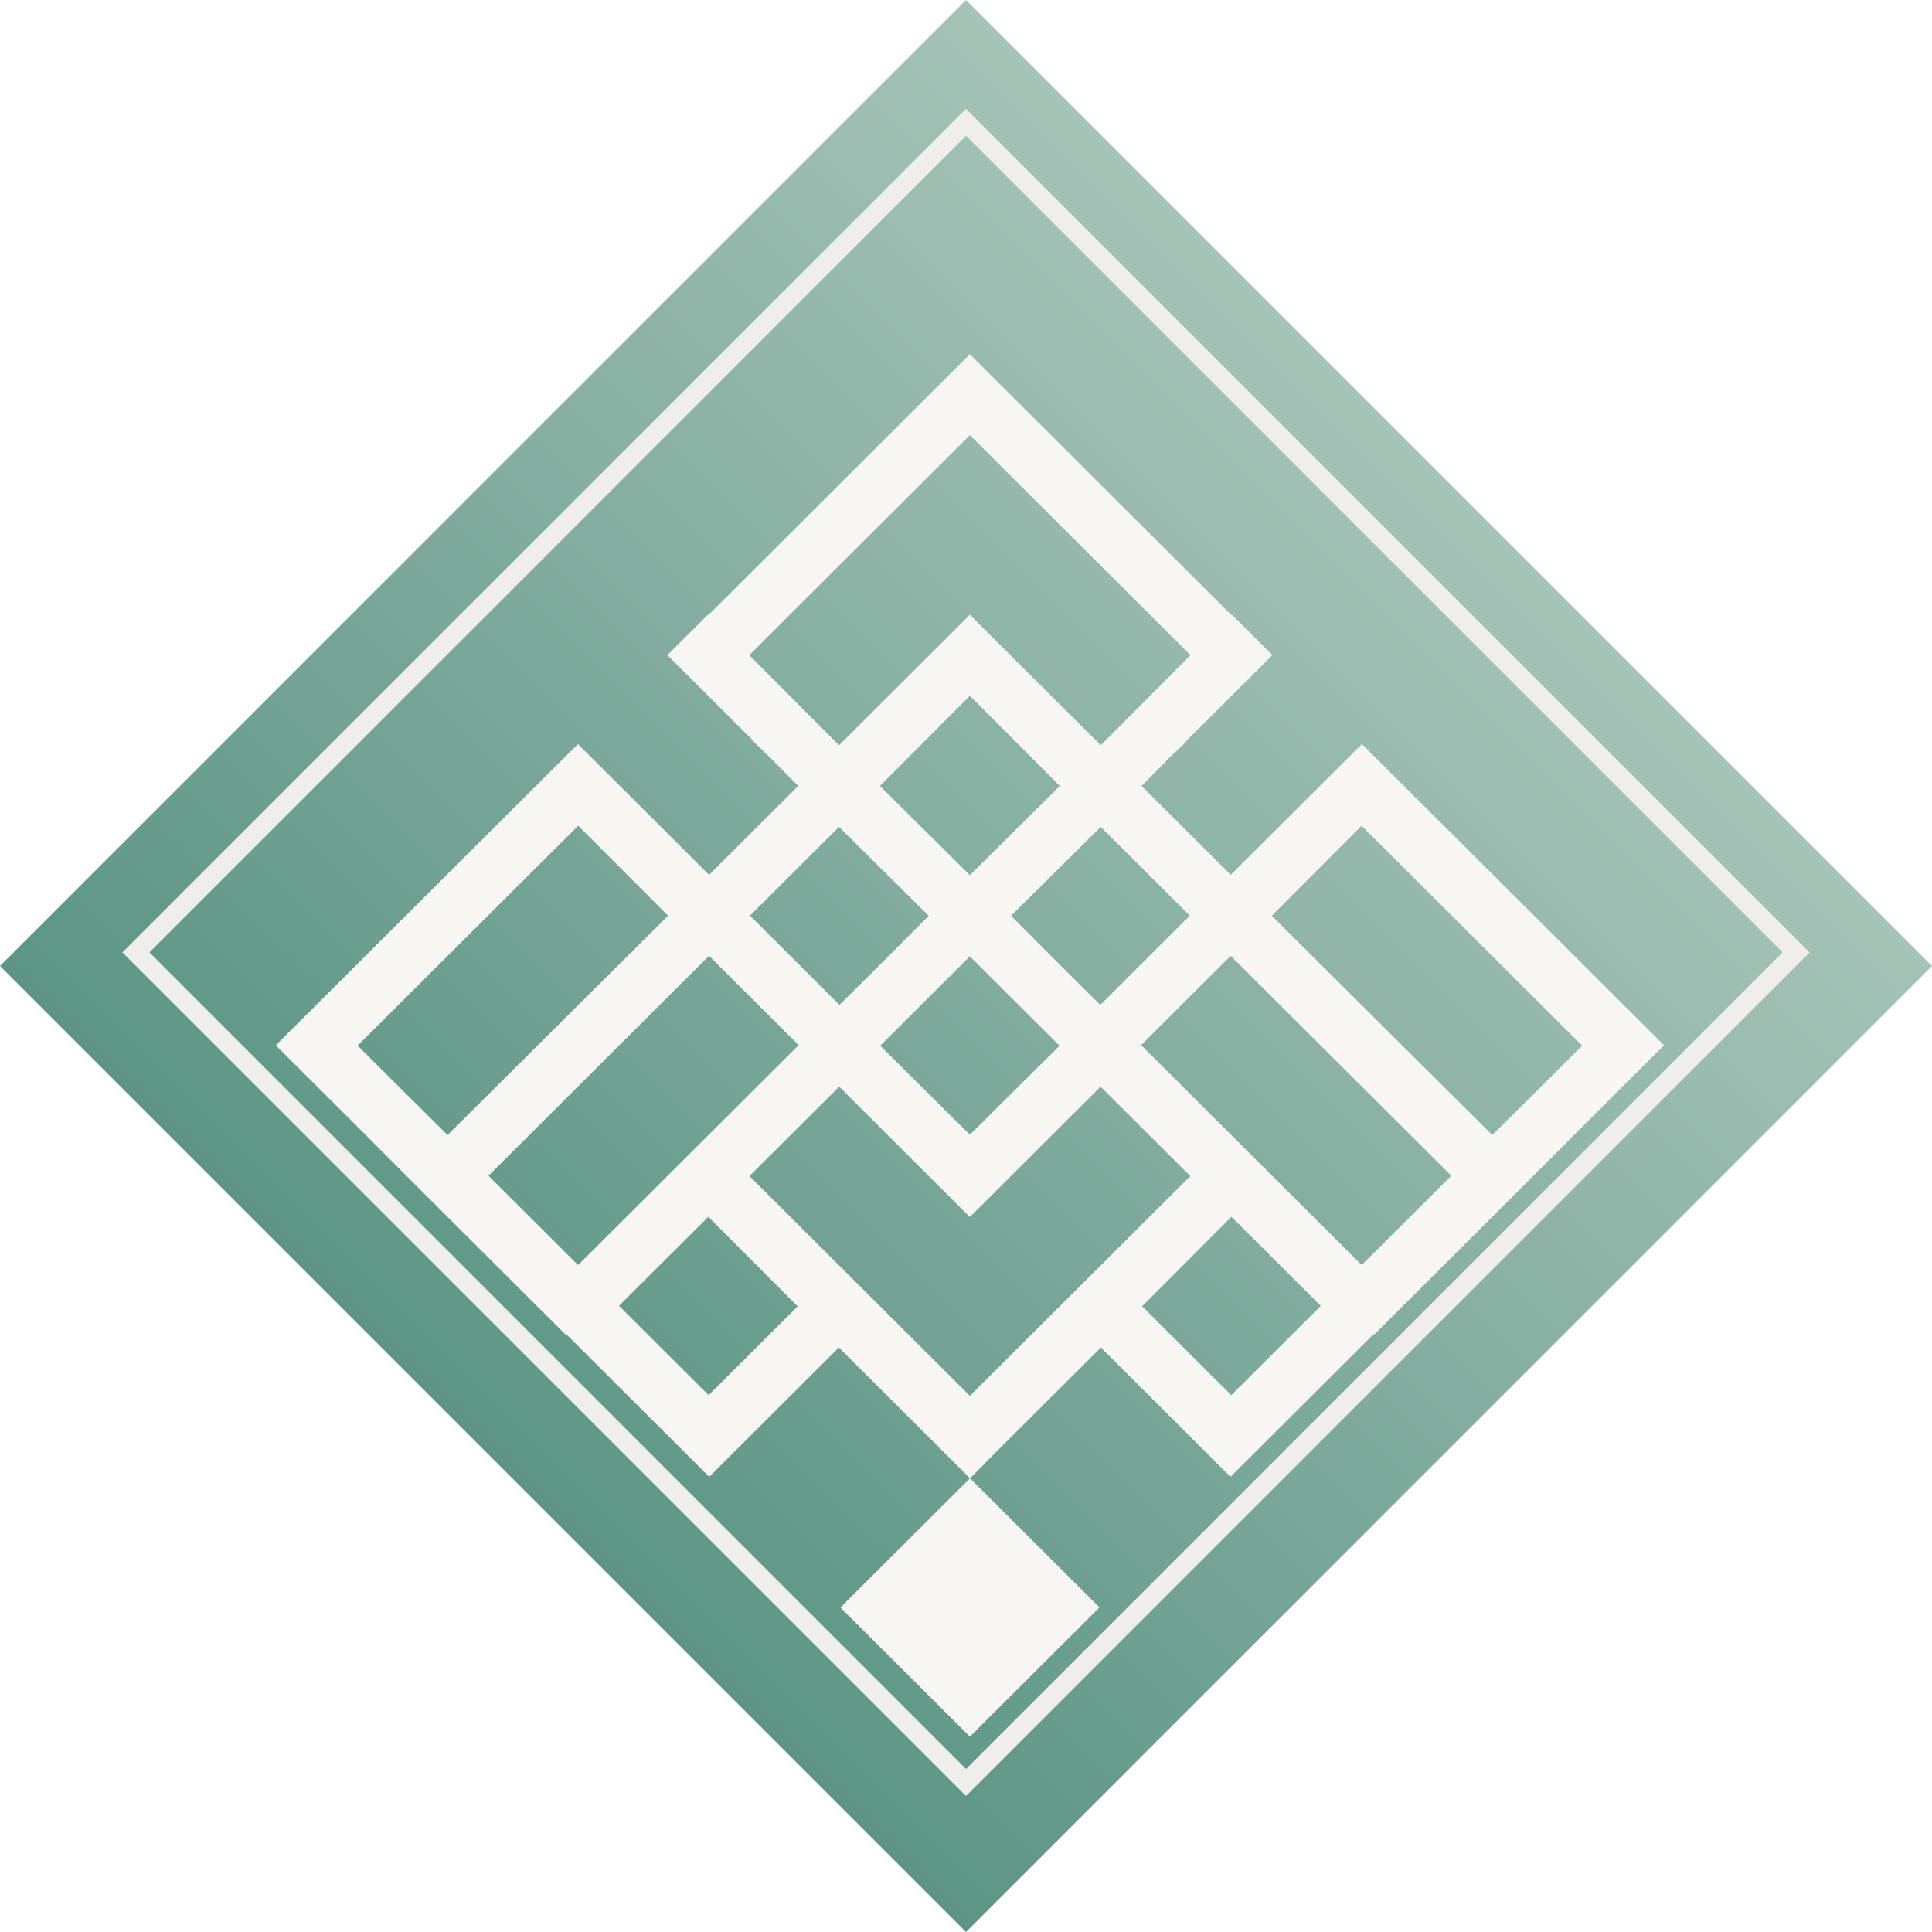
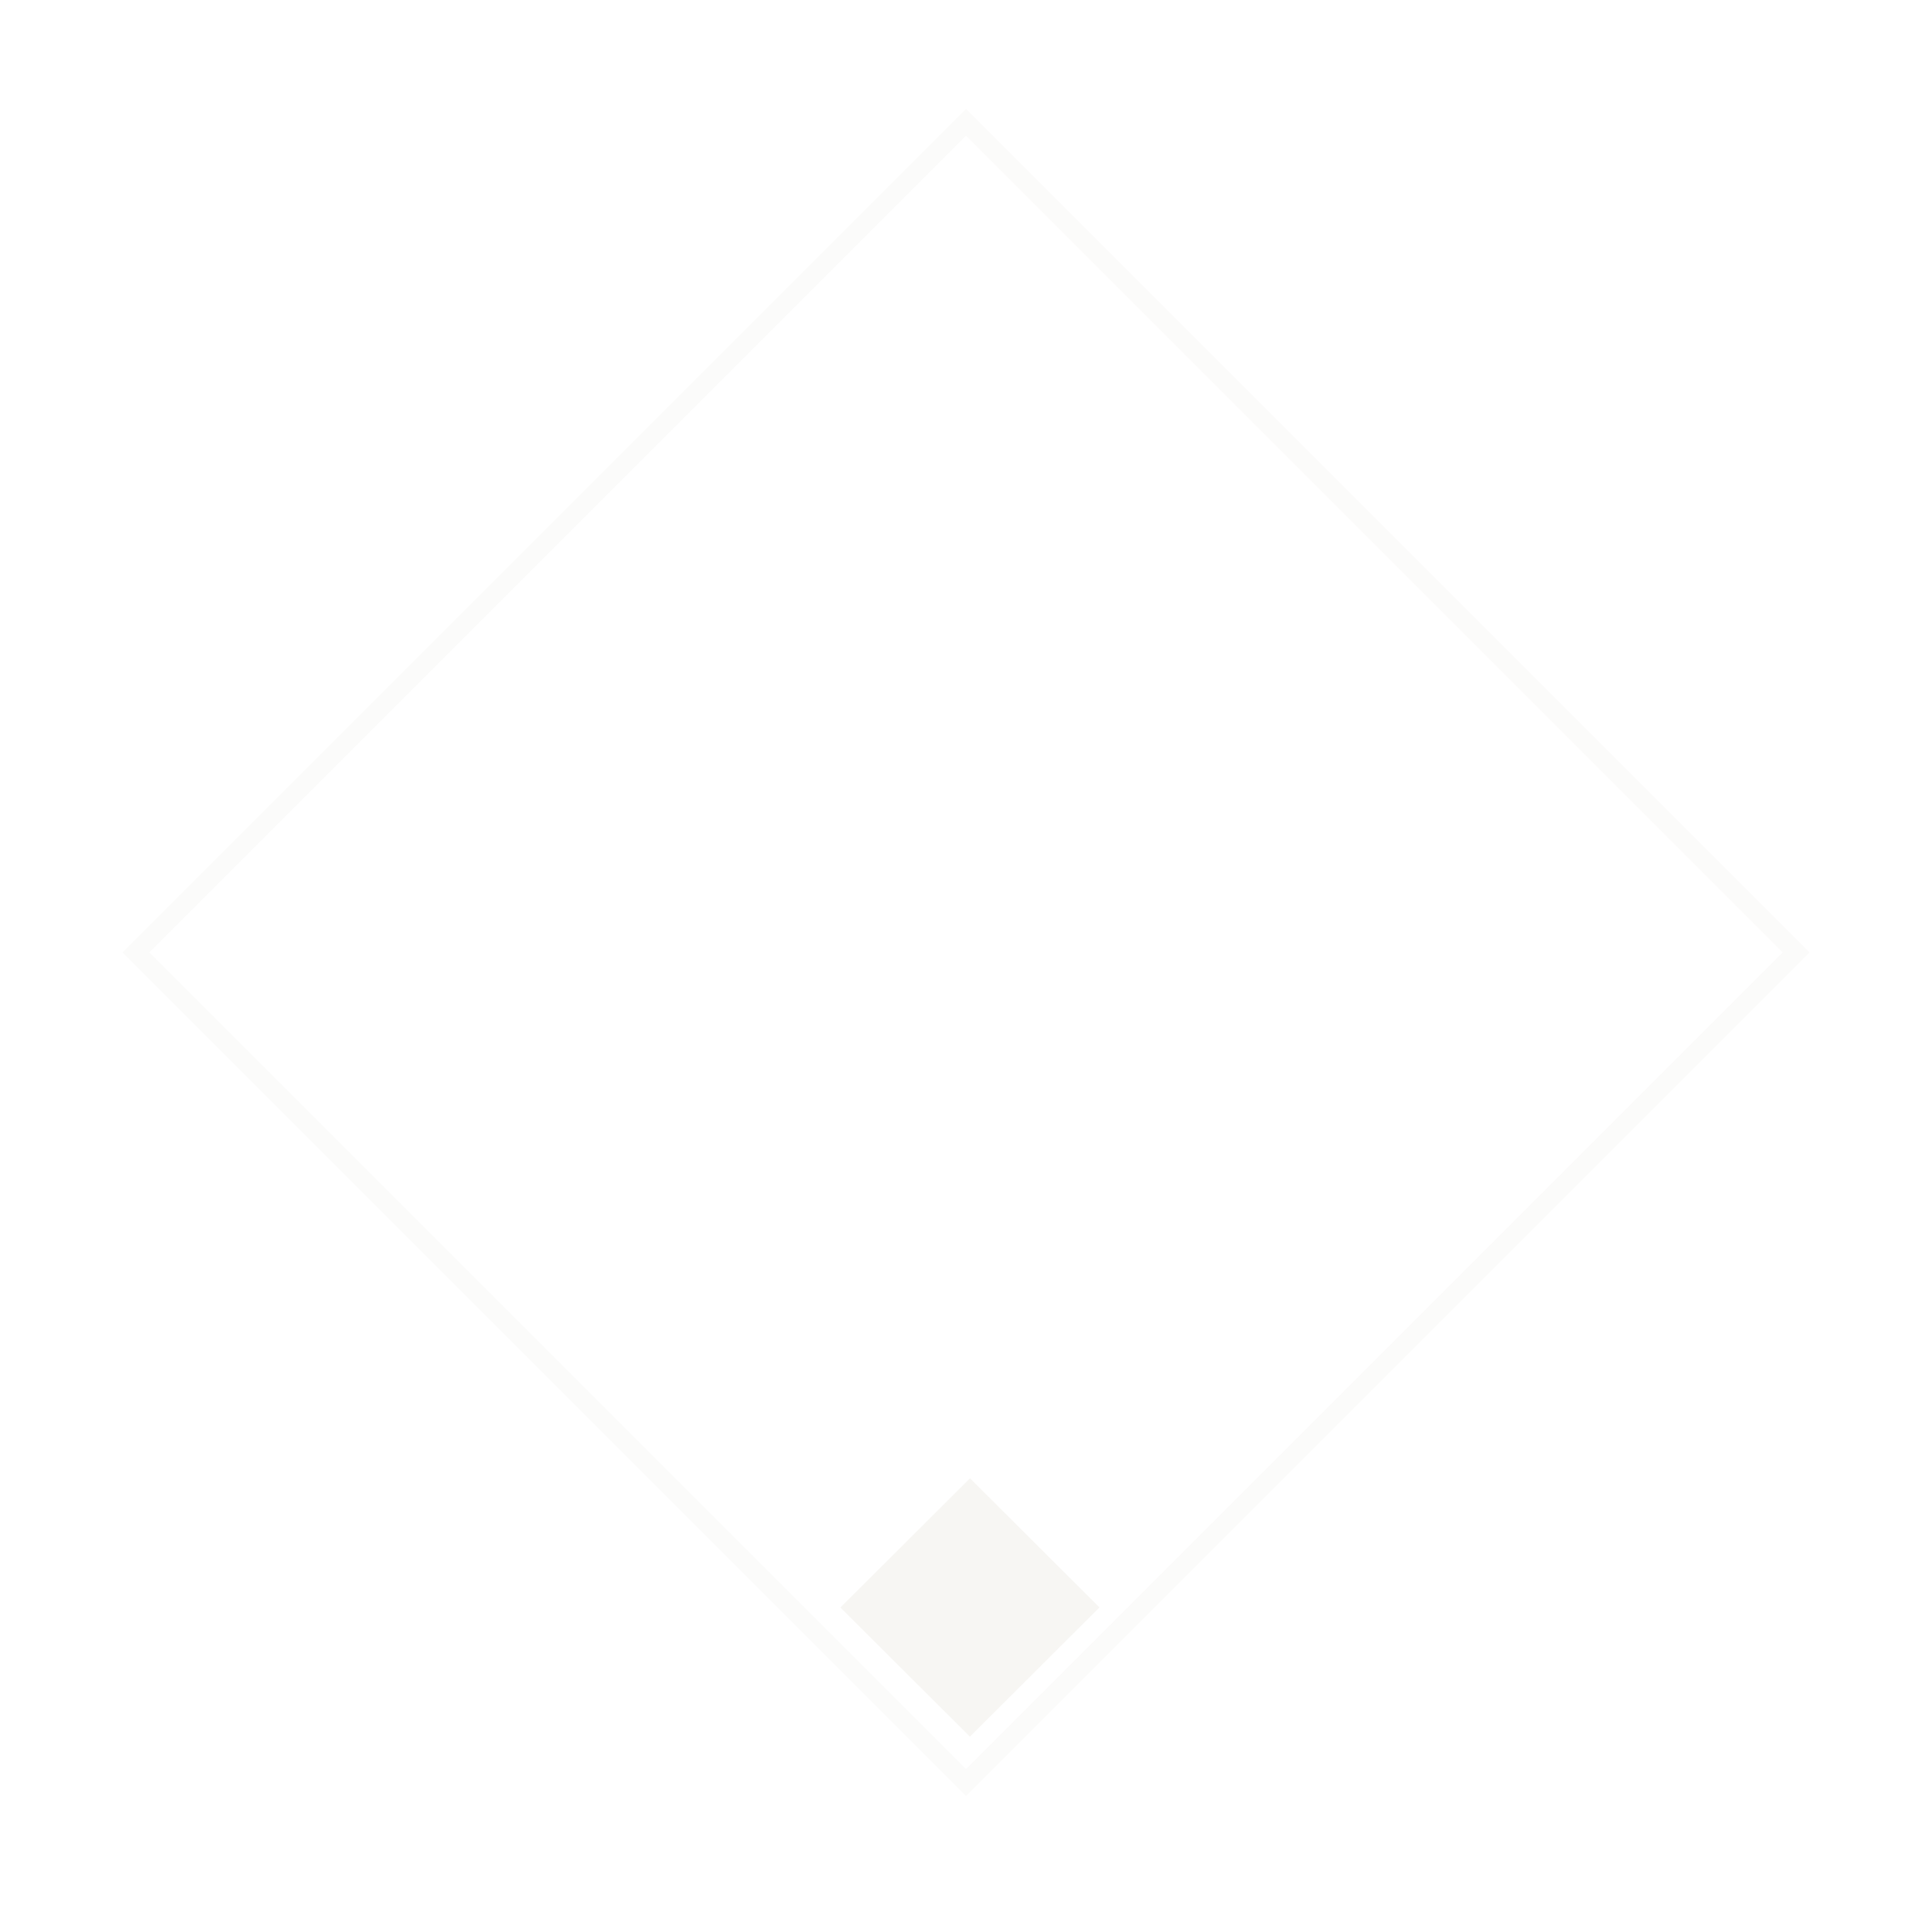
<svg xmlns="http://www.w3.org/2000/svg" width="63" height="63" viewBox="0 0 63 63" fill="none">
-   <rect x="31.5" width="44.548" height="44.548" transform="rotate(45 31.5 0)" fill="url(#paint0_linear_1889_4410)" />
  <g style="mix-blend-mode:overlay">
-     <rect x="31.5" y="3.989" width="38.28" height="38.28" transform="rotate(45 31.5 3.989)" stroke="#EFEEEB" stroke-width="0.621" />
-   </g>
+     </g>
  <g style="mix-blend-mode:overlay" opacity="0.24">
    <rect x="31.5" y="3.989" width="38.28" height="38.28" transform="rotate(45 31.5 3.989)" stroke="#EFEEEB" stroke-width="0.621" />
  </g>
  <g style="mix-blend-mode:overlay" filter="url(#filter0_d_1889_4410)">
    <path d="M31.63 44.656L27.404 48.87L31.627 53.081L35.853 48.867L31.63 44.656Z" fill="#F7F6F3" />
-     <path d="M9.016 30.547L9.009 30.554L11.771 33.307L13.908 35.449L18.433 39.961H18.467L23.104 44.586L23.106 44.584L23.128 44.607L27.354 40.392L31.63 44.656L32.129 44.159L32.124 44.156L35.898 40.392L40.125 44.608L40.149 44.584L44.785 39.961H44.798L44.82 39.961L49.346 35.448L51.482 33.307L53.632 31.162L54.244 30.555L54.243 30.554L54.244 30.552L54.238 30.547L54.254 30.531L54.252 30.53L54.254 30.528L44.41 20.714L40.132 24.979L37.225 22.08L38.181 21.113L38.684 20.635L38.673 20.623L41.492 17.812L40.169 16.492L40.154 16.507L31.768 8.143V8.141L31.628 8L31.558 8.07L23.098 16.507L23.084 16.494L21.762 17.813L24.581 20.624L24.569 20.636L25.072 21.114L26.028 22.081L23.122 24.979L18.845 20.714L9 30.53L9.016 30.547ZM23.106 41.946L20.185 39.033L23.097 36.129L26.01 39.049L23.106 41.946ZM31.627 41.968L24.44 34.801L27.365 31.885L31.624 36.135L31.627 36.131L31.63 36.134L35.887 31.885L38.814 34.802L31.627 41.968ZM34.551 30.552L31.627 33.452L28.703 30.551L31.626 27.636L34.551 30.552ZM28.694 22.081L31.626 19.141L34.559 22.081L31.627 24.988L28.694 22.081ZM40.149 41.946L37.243 39.048L40.155 36.129L43.069 39.035L40.149 41.946ZM44.399 23.377L51.591 30.548L50.112 32.023L48.661 33.462L41.471 26.312L44.399 23.377ZM47.325 34.791L44.404 37.703L37.211 30.53L40.131 27.619L47.325 34.791ZM38.797 26.311L35.879 29.22L34.698 28.048L32.969 26.314L35.893 23.415L38.797 26.311ZM24.433 17.815L31.626 10.641L38.821 17.815L35.894 20.752L31.726 16.597L31.628 16.498L31.626 16.496L31.025 17.099L27.361 20.752L24.433 17.815ZM27.359 23.415L30.285 26.315L28.805 27.799L27.374 29.219L24.457 26.309L27.359 23.415ZM26.042 30.531L18.85 37.703L15.929 34.79L23.121 27.619L26.042 30.531ZM18.854 23.376L21.784 26.312L14.594 33.462L13.142 32.022L11.662 30.547L18.854 23.376Z" fill="#F7F6F3" />
  </g>
  <defs>
    <filter id="filter0_d_1889_4410" x="5.451" y="8" width="52.352" height="52.18" filterUnits="userSpaceOnUse" color-interpolation-filters="sRGB">
      <feFlood flood-opacity="0" result="BackgroundImageFix" />
      <feColorMatrix in="SourceAlpha" type="matrix" values="0 0 0 0 0 0 0 0 0 0 0 0 0 0 0 0 0 0 127 0" result="hardAlpha" />
      <feOffset dy="3.549" />
      <feGaussianBlur stdDeviation="1.775" />
      <feComposite in2="hardAlpha" operator="out" />
      <feColorMatrix type="matrix" values="0 0 0 0 0 0 0 0 0 0 0 0 0 0 0 0 0 0 1 0" />
      <feBlend mode="normal" in2="BackgroundImageFix" result="effect1_dropShadow_1889_4410" />
      <feBlend mode="normal" in="SourceGraphic" in2="effect1_dropShadow_1889_4410" result="shape" />
    </filter>
    <linearGradient id="paint0_linear_1889_4410" x1="53.774" y1="0" x2="53.774" y2="44.548" gradientUnits="userSpaceOnUse">
      <stop stop-color="#A6C3B8" />
      <stop offset="1" stop-color="#5C9585" />
    </linearGradient>
  </defs>
</svg>